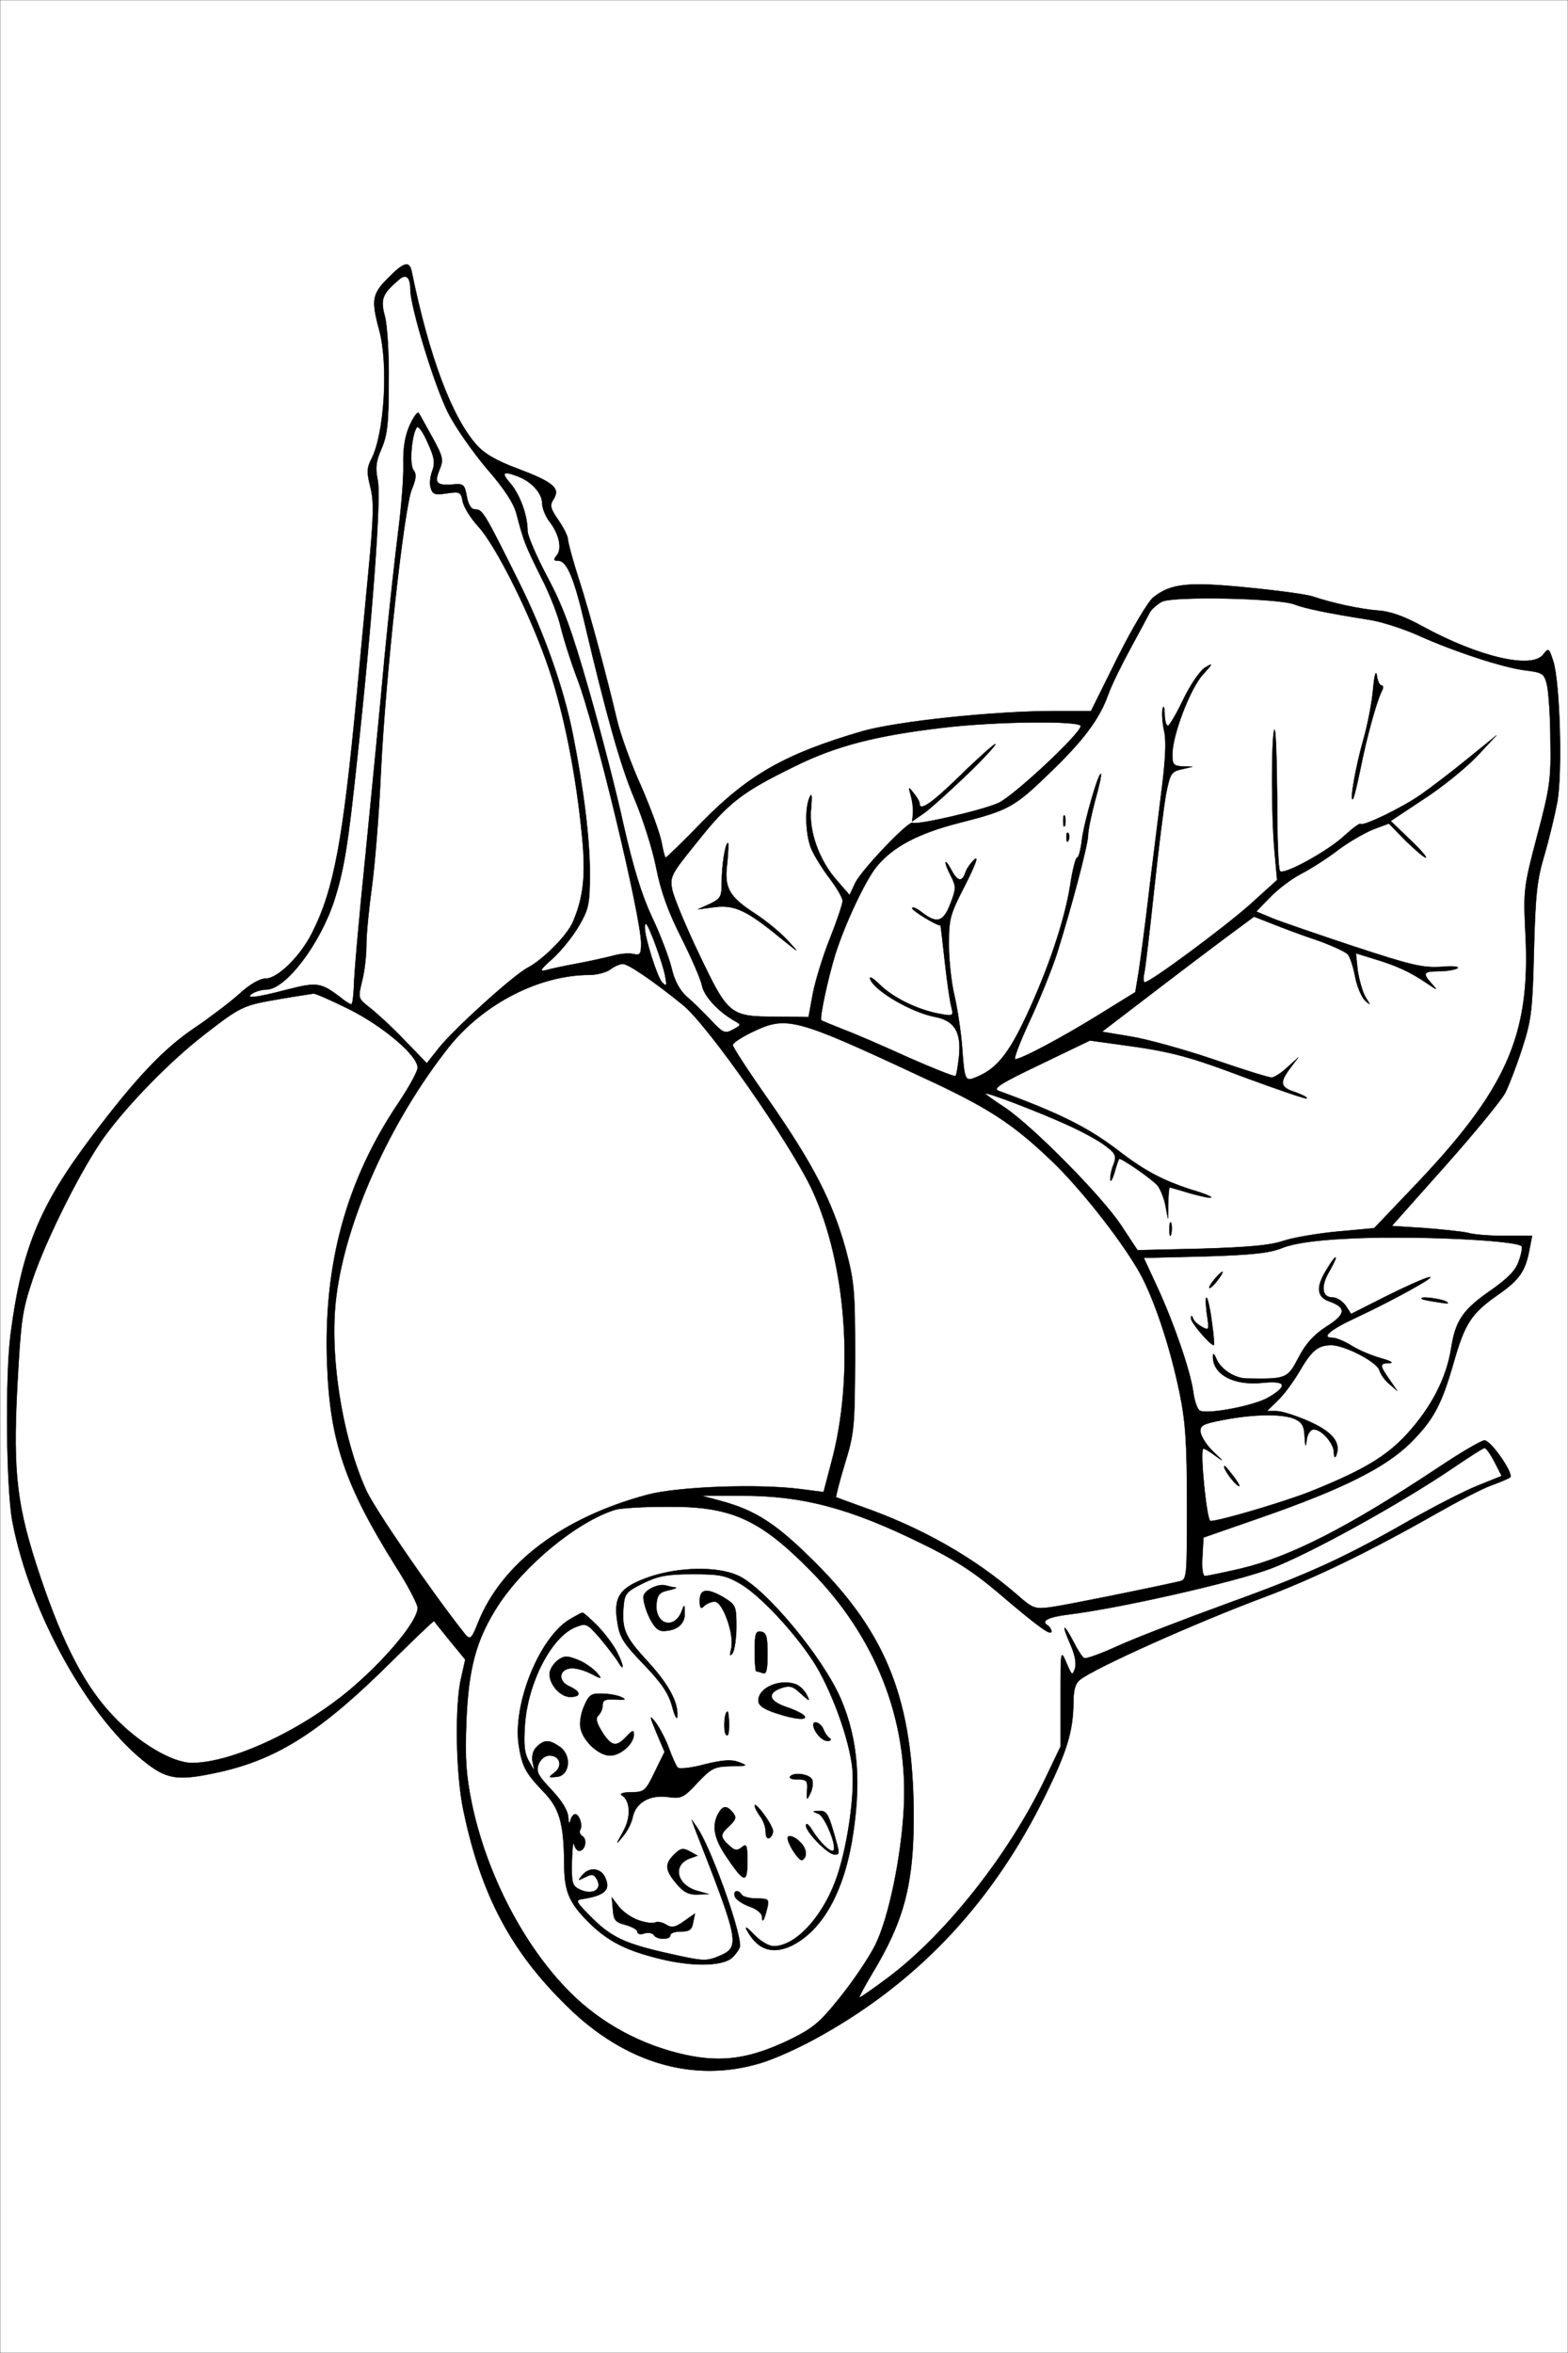
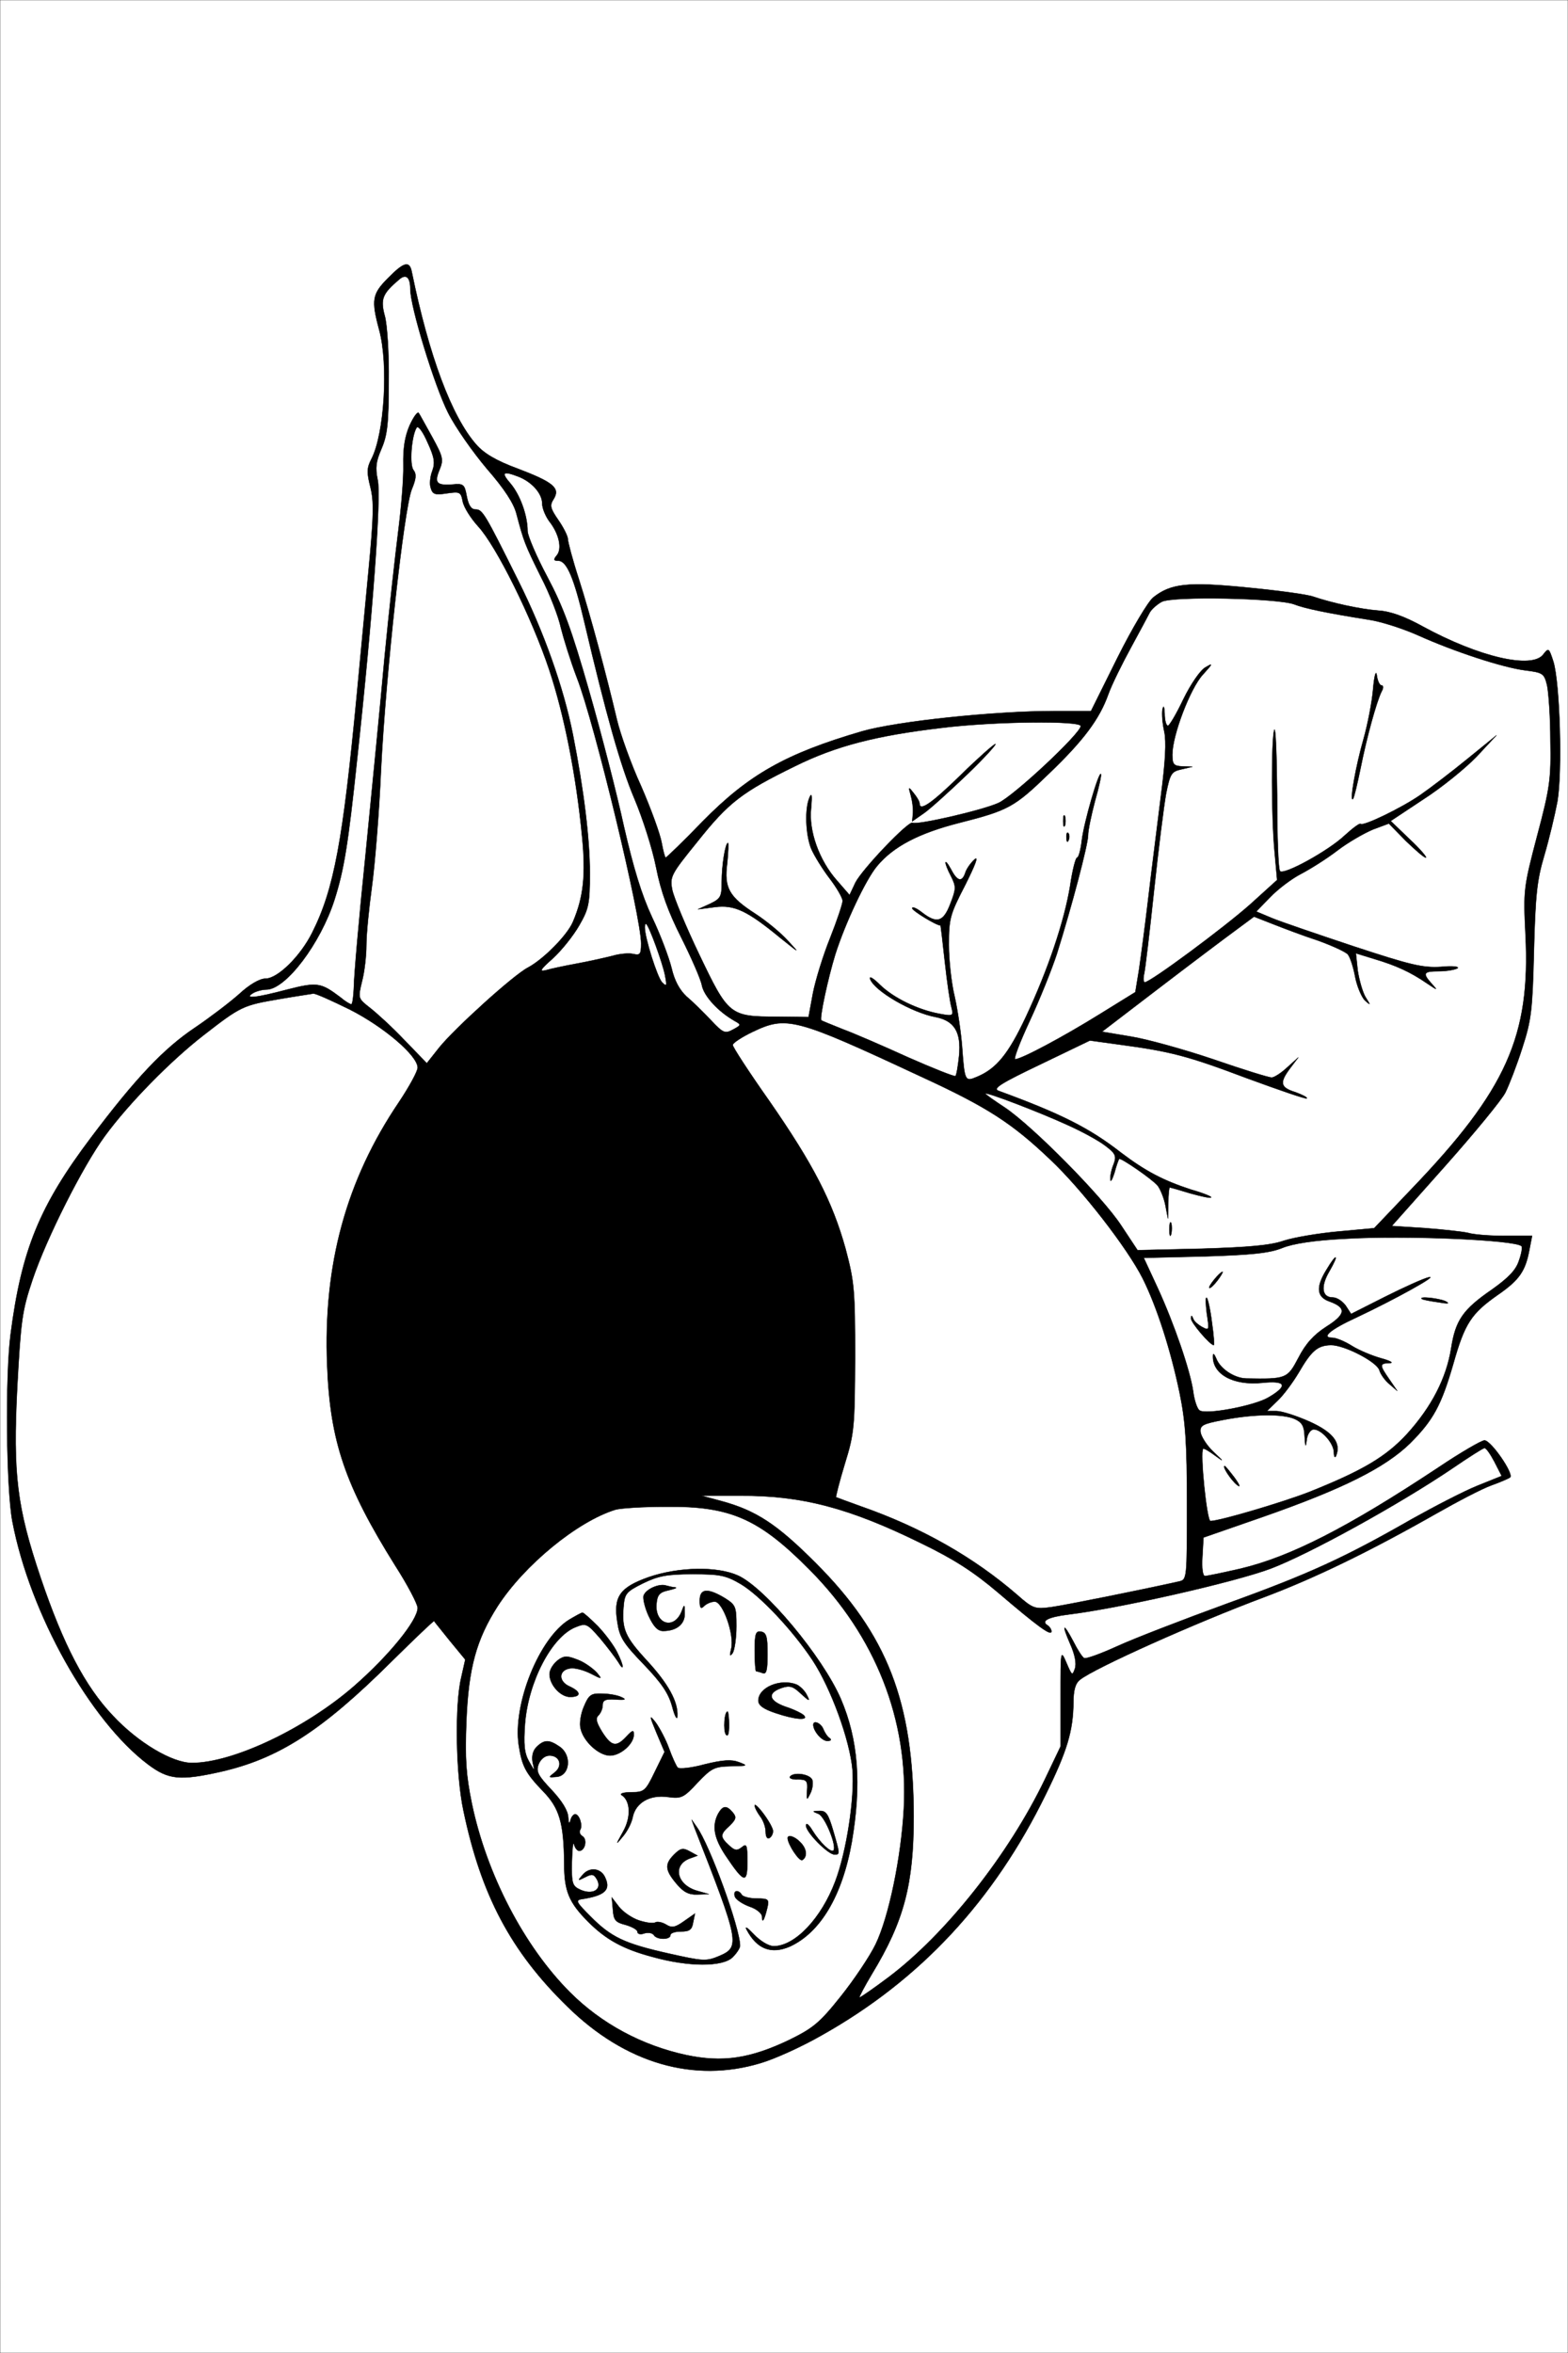
<svg xmlns="http://www.w3.org/2000/svg" version="1.0" width="428pt" height="642pt" viewBox="0 0 428 642" preserveAspectRatio="xMidYMid meet">
  <rect x="0" y="0" width="428" height="642" fill="#808080" stroke="none" />
  <g id="Black">
    <rect stroke="#FFFFFF" stroke-miterlimit="10" width="428pt" height="642pt" />
  </g>
  <g id="Color" transform="translate(0,642) scale(0.1,-0.1)" fill="#FFFFFF" stroke="#000000">
    <path d="M0 3210 l0 -3210 2140 0 2140 0 0 3210 0 3210 -2140 0 -2140 0 0 -3210z m1124 2468 c47 -230 109 -395 176 -471 21 -24 54 -44 114 -66 97 -37 116 -53 97 -83 -11 -17 -9 -25 13 -57 14 -20 26 -44 26 -52 0 -7 13 -57 30 -109 31 -97 75 -261 104 -384 9 -38 38 -120 66 -181 27 -62 52 -131 56 -154 4 -22 9 -41 11 -41 2 0 48 44 101 99 126 128 227 185 436 246 95 27 359 55 524 55 l100 0 72 145 c40 80 84 154 98 165 48 38 94 43 256 27 83 -8 165 -19 181 -25 50 -17 127 -34 178 -38 33 -2 73 -17 120 -43 154 -84 300 -118 330 -76 14 18 15 17 27 -20 18 -58 25 -301 11 -382 -7 -37 -23 -104 -36 -148 -20 -67 -24 -108 -28 -260 -4 -162 -7 -188 -32 -265 -15 -47 -36 -101 -46 -121 -10 -20 -84 -110 -164 -200 l-146 -164 93 -6 c52 -4 104 -10 116 -13 12 -4 56 -8 98 -8 l76 0 -7 -36 c-11 -60 -27 -84 -88 -126 -71 -50 -89 -77 -120 -187 -33 -114 -55 -154 -118 -217 -69 -67 -183 -124 -400 -200 l-164 -57 -3 -53 c-2 -30 1 -52 7 -52 6 0 49 9 97 20 135 32 291 111 540 276 61 41 118 74 126 74 18 0 81 -92 70 -101 -4 -3 -27 -13 -52 -22 -25 -9 -92 -44 -150 -77 -185 -105 -332 -176 -470 -228 -185 -69 -462 -193 -502 -225 -13 -10 -18 -29 -18 -63 -1 -77 -17 -131 -75 -249 -142 -291 -343 -507 -612 -658 -54 -31 -129 -65 -167 -76 -182 -55 -369 -1 -527 154 -155 151 -236 305 -284 535 -21 98 -24 289 -6 363 l11 49 -42 51 c-23 29 -43 53 -43 54 -1 2 -53 -48 -116 -110 -191 -190 -309 -265 -466 -301 -112 -25 -143 -22 -199 20 -158 119 -322 411 -370 662 -17 87 -20 398 -5 512 30 231 79 350 220 537 122 162 198 242 283 299 40 27 94 68 120 91 29 27 57 43 73 43 33 0 95 61 127 125 60 119 84 251 122 650 8 88 23 241 32 339 14 147 15 188 5 227 -10 40 -10 52 3 77 35 68 47 257 21 352 -22 82 -19 98 24 141 44 45 59 48 65 17z" />
    <path d="M1089 5657 c-45 -38 -51 -53 -39 -98 7 -23 12 -105 11 -181 0 -115 -4 -146 -20 -183 -15 -35 -17 -51 -10 -85 10 -45 -14 -373 -56 -760 -25 -237 -36 -303 -62 -385 -38 -119 -133 -245 -186 -245 -12 0 -29 -5 -37 -10 -25 -16 7 -13 94 10 82 21 92 19 145 -21 13 -11 26 -19 30 -19 3 0 6 21 7 48 0 26 14 189 32 362 17 173 41 416 52 540 12 124 29 277 37 340 8 63 15 145 14 181 -1 46 4 78 17 108 11 24 22 39 25 34 3 -4 19 -34 37 -66 29 -53 31 -61 20 -88 -15 -36 -9 -44 34 -41 31 3 34 1 40 -32 5 -25 12 -36 24 -36 19 0 25 -10 117 -195 69 -138 123 -289 149 -420 30 -152 46 -285 46 -377 0 -84 -3 -98 -29 -143 -16 -28 -48 -68 -72 -90 -35 -31 -38 -37 -18 -32 13 4 51 12 84 18 33 6 77 16 97 21 20 6 46 8 57 5 18 -4 21 -1 21 29 0 73 -127 601 -175 724 -18 47 -37 109 -44 137 -6 29 -30 92 -55 140 -44 89 -46 95 -66 170 -7 29 -33 69 -81 124 -38 45 -86 113 -106 153 -37 73 -103 289 -103 337 0 33 -12 43 -31 26z" />
    <path d="M1137 5253 c-14 -23 -20 -103 -8 -116 8 -11 7 -23 -5 -52 -21 -51 -71 -502 -84 -765 -5 -118 -17 -262 -25 -320 -8 -58 -15 -129 -15 -158 0 -29 -5 -74 -12 -100 -11 -46 -11 -46 22 -72 18 -14 61 -53 94 -88 l61 -63 34 43 c43 53 203 198 242 218 43 23 108 89 123 125 29 68 35 129 25 231 -16 168 -49 334 -90 457 -47 141 -144 337 -194 391 -20 22 -39 52 -42 68 -5 26 -8 27 -43 22 -32 -5 -39 -3 -44 14 -4 10 -2 32 4 47 8 22 6 37 -13 78 -13 30 -26 47 -30 40z" />
    <path d="M1394 5100 c26 -31 46 -87 46 -129 0 -12 24 -69 54 -125 43 -81 66 -143 114 -311 33 -115 76 -282 95 -370 26 -113 48 -186 77 -248 23 -48 46 -110 53 -138 8 -35 22 -60 41 -78 17 -14 46 -43 67 -65 33 -35 38 -37 60 -25 22 12 23 13 5 23 -46 26 -84 68 -90 97 -3 17 -29 76 -56 130 -36 71 -56 126 -69 192 -10 51 -37 135 -59 187 -38 89 -78 232 -137 483 -28 120 -48 167 -71 167 -13 0 -14 3 -4 15 15 18 6 59 -21 93 -10 14 -19 35 -19 48 0 28 -29 60 -66 74 -42 16 -47 11 -20 -20z" />
    <path d="M3171 4778 c-13 -7 -27 -20 -32 -28 -4 -8 -27 -51 -51 -95 -24 -44 -53 -102 -63 -130 -24 -67 -67 -125 -162 -216 -94 -91 -110 -100 -244 -134 -110 -28 -180 -64 -225 -118 -31 -37 -87 -156 -114 -241 -20 -65 -44 -176 -38 -180 1 -1 28 -12 58 -24 30 -11 111 -46 179 -77 68 -30 126 -53 129 -51 3 3 7 28 10 56 6 64 -13 95 -64 105 -65 12 -167 71 -179 104 -3 9 9 2 27 -16 37 -36 103 -68 162 -79 38 -7 39 -6 33 18 -4 14 -12 69 -18 124 -6 54 -11 99 -12 99 -11 0 -77 40 -77 47 0 5 12 0 26 -11 41 -32 59 -27 78 23 16 41 16 47 2 75 -20 38 -20 55 0 19 17 -33 30 -36 39 -9 3 10 14 26 25 36 12 11 2 -15 -25 -69 -42 -81 -45 -92 -45 -164 0 -42 7 -106 16 -142 8 -36 17 -96 20 -135 7 -96 8 -97 41 -83 53 22 86 63 133 163 61 130 105 261 121 358 6 42 15 77 19 77 4 0 10 21 13 48 6 49 46 187 52 180 2 -2 -5 -35 -16 -73 -10 -38 -19 -80 -19 -94 0 -25 -44 -192 -85 -323 -14 -43 -47 -125 -74 -183 -27 -58 -45 -105 -40 -105 17 0 131 61 231 123 l97 60 10 61 c5 34 17 124 26 201 9 77 25 201 34 275 12 93 15 146 9 174 -5 22 -7 49 -5 60 3 13 5 9 6 -11 0 -18 4 -33 9 -33 4 0 23 32 42 72 20 41 46 79 60 87 22 13 21 11 -7 -20 -34 -37 -83 -165 -83 -218 0 -27 4 -31 28 -32 l27 -1 -30 -7 c-27 -6 -31 -11 -42 -66 -6 -33 -21 -152 -33 -265 -12 -113 -24 -215 -27 -227 -3 -13 -2 -23 2 -23 15 0 216 149 287 212 l74 67 -7 78 c-9 97 -9 300 -1 331 4 12 7 -67 8 -177 0 -110 3 -204 8 -208 11 -11 133 56 177 98 22 20 41 34 43 31 7 -7 111 43 163 79 26 18 84 62 128 98 l80 65 -55 -59 c-30 -31 -95 -84 -145 -116 l-89 -59 52 -50 c29 -27 48 -50 44 -50 -5 0 -29 21 -55 46 l-46 47 -43 -16 c-24 -10 -68 -35 -98 -58 -30 -23 -75 -51 -100 -64 -25 -13 -62 -41 -83 -63 l-38 -39 43 -18 c24 -10 124 -44 223 -77 155 -51 188 -59 238 -56 31 3 52 1 45 -4 -7 -4 -30 -8 -50 -8 -43 0 -46 -5 -20 -34 17 -19 17 -19 -13 1 -45 31 -85 49 -142 66 l-52 16 5 -47 c4 -26 13 -58 21 -72 15 -24 15 -24 -2 -9 -9 10 -21 38 -26 64 -5 27 -14 54 -20 61 -6 7 -43 24 -82 38 -40 13 -95 34 -123 45 l-51 20 -54 -40 c-30 -22 -123 -92 -208 -157 l-153 -117 78 -13 c44 -7 145 -35 225 -62 81 -28 152 -50 160 -50 7 0 26 12 43 28 l30 27 -22 -29 c-30 -40 -28 -53 14 -66 19 -7 33 -14 31 -17 -3 -2 -76 23 -163 55 -162 61 -207 73 -349 92 l-80 11 -135 -65 c-107 -51 -131 -66 -115 -72 172 -63 249 -102 335 -169 66 -50 115 -76 192 -101 32 -9 56 -19 54 -21 -2 -3 -28 3 -57 11 -29 9 -54 16 -56 16 -2 0 -4 -19 -4 -42 l-1 -43 -7 37 c-4 20 -14 44 -21 53 -15 18 -101 77 -105 73 -2 -2 -8 -19 -13 -38 -6 -19 -11 -27 -11 -18 -1 9 3 28 9 42 8 22 5 29 -23 50 -18 14 -64 39 -102 56 -76 35 -225 92 -225 86 0 -2 24 -19 53 -38 76 -51 265 -242 317 -321 l45 -68 175 4 c128 4 188 9 225 22 28 9 94 20 148 25 l98 9 102 107 c259 270 325 417 311 694 -6 122 -5 129 32 270 35 131 38 156 36 260 0 63 -5 131 -9 150 -8 33 -12 35 -60 41 -62 8 -193 51 -291 95 -40 18 -101 38 -135 43 -114 18 -176 31 -204 42 -44 17 -333 23 -362 7z m600 -228 c5 0 6 -7 0 -17 -14 -29 -40 -123 -57 -208 -9 -44 -18 -82 -21 -85 -10 -9 8 91 29 164 11 39 23 100 26 136 3 36 8 53 10 38 2 -16 8 -28 13 -28z m-864 -382 c-3 -7 -5 -2 -5 12 0 14 2 19 5 13 2 -7 2 -19 0 -25z m10 -40 c-3 -8 -6 -5 -6 6 -1 11 2 17 5 13 3 -3 4 -12 1 -19z m280 -1075 c-3 -10 -5 -4 -5 12 0 17 2 24 5 18 2 -7 2 -21 0 -30z" />
    <path d="M2570 4434 c-178 -21 -288 -49 -401 -105 -143 -70 -180 -98 -265 -205 -73 -90 -76 -96 -69 -132 4 -20 37 -100 74 -177 79 -165 83 -169 212 -169 l86 -1 12 65 c7 36 28 104 47 151 19 48 34 93 34 101 0 8 -16 36 -36 62 -19 25 -42 62 -50 81 -15 38 -18 109 -4 140 6 13 7 4 4 -30 -7 -62 22 -143 71 -198 l34 -39 16 34 c19 37 145 169 156 163 11 -7 190 34 234 54 41 18 225 190 225 210 0 15 -234 13 -380 -5z m70 -127 c-47 -45 -100 -93 -117 -105 l-33 -23 2 23 c1 13 -2 34 -6 48 -7 24 -6 24 8 6 9 -11 16 -23 16 -28 0 -23 33 0 112 77 48 47 91 85 95 85 4 0 -30 -38 -77 -83z m-655 -242 c-9 -68 5 -92 78 -139 29 -19 68 -51 87 -72 34 -37 34 -36 -20 7 -90 74 -125 91 -179 84 l-46 -6 33 15 c29 14 32 19 32 59 0 47 10 107 17 107 2 0 1 -25 -2 -55z" />
    <path d="M1760 3890 c0 -29 34 -136 47 -150 13 -13 14 -11 8 20 -7 34 -42 131 -51 139 -2 2 -4 -2 -4 -9z" />
-     <path d="M1666 3775 c-11 -8 -37 -15 -57 -15 -137 0 -290 -79 -384 -197 -159 -201 -281 -471 -307 -680 -20 -155 15 -383 82 -530 23 -50 170 -265 264 -385 19 -25 22 -23 41 25 65 162 231 287 463 349 84 22 303 30 418 15 l62 -8 21 80 c64 236 42 542 -53 746 -61 129 -283 447 -352 503 -80 65 -149 112 -164 112 -8 0 -24 -7 -34 -15z" />
    <path d="M762 3694 c-99 -17 -104 -19 -207 -99 -90 -70 -204 -186 -269 -275 -60 -82 -159 -278 -197 -391 -29 -86 -32 -111 -42 -294 -12 -238 -1 -327 64 -520 62 -183 121 -296 197 -376 69 -74 162 -129 216 -129 112 0 310 94 443 210 95 83 173 179 173 213 0 10 -27 62 -61 115 -137 219 -178 339 -186 547 -11 275 52 505 196 718 28 42 51 84 51 94 0 33 -93 112 -186 159 -49 24 -93 44 -99 43 -5 -1 -47 -7 -93 -15z" />
    <path d="M2053 3604 c-29 -14 -53 -30 -53 -35 0 -6 45 -75 100 -153 120 -173 172 -274 208 -403 24 -91 26 -112 26 -298 -1 -188 -2 -205 -28 -289 -15 -49 -25 -90 -24 -91 2 -1 32 -12 68 -25 166 -58 308 -139 426 -241 43 -38 49 -40 93 -34 37 5 246 47 349 70 22 5 22 6 22 211 0 166 -4 225 -20 303 -24 116 -62 235 -101 313 -42 83 -166 243 -252 324 -104 99 -171 143 -354 227 -345 161 -366 166 -460 121z" />
    <path d="M3670 3040 c-81 -4 -141 -13 -170 -25 -35 -14 -83 -19 -211 -23 l-167 -4 38 -82 c45 -98 89 -226 97 -283 3 -24 11 -47 17 -51 16 -13 149 12 188 35 55 32 49 47 -17 40 -79 -8 -137 24 -134 75 0 7 4 3 9 -9 11 -28 49 -53 81 -54 110 -2 113 -1 143 56 20 39 42 63 76 85 54 34 56 52 9 69 -35 12 -38 39 -8 87 28 47 35 43 8 -4 -25 -42 -21 -72 9 -72 11 0 26 -10 35 -22 l15 -23 93 47 c52 26 105 50 119 53 29 7 -94 -61 -196 -109 -74 -34 -99 -56 -67 -56 10 0 34 -10 53 -22 19 -12 55 -27 80 -34 26 -7 35 -13 23 -13 -28 -1 -28 -5 -1 -44 l22 -32 -22 19 c-12 10 -24 27 -27 38 -8 23 -95 68 -132 68 -37 -1 -53 -15 -88 -75 -16 -27 -42 -62 -58 -77 l-29 -28 26 0 c15 0 55 -13 91 -29 64 -29 86 -58 72 -93 -3 -7 -6 -3 -6 10 -1 25 -34 62 -55 62 -8 0 -17 -12 -19 -27 -3 -24 -4 -22 -6 8 -1 28 -7 38 -26 47 -33 15 -112 14 -195 -2 -58 -11 -65 -15 -63 -34 2 -12 17 -36 35 -53 30 -28 30 -29 4 -10 -16 12 -30 20 -32 18 -9 -8 10 -197 20 -197 25 0 197 51 269 79 148 59 211 97 268 159 67 74 107 152 120 233 12 77 32 106 112 161 45 32 65 53 73 78 7 19 10 37 7 40 -17 17 -318 30 -483 20z m-347 -114 c-10 -13 -20 -22 -22 -20 -4 4 29 44 36 44 2 0 -4 -11 -14 -24z m-15 -114 c5 -34 7 -62 5 -62 -10 0 -63 62 -62 73 0 9 2 9 6 -1 2 -7 14 -17 25 -23 19 -10 19 -8 12 38 -3 26 -4 45 0 42 3 -3 10 -33 14 -67z m637 58 c14 -7 8 -8 -20 -3 -22 3 -42 7 -44 9 -9 8 45 2 64 -6z m-575 -482 c15 -21 17 -28 6 -19 -16 13 -41 51 -33 51 2 0 14 -15 27 -32z" />
    <path d="M3965 2414 c-143 -97 -391 -234 -497 -274 -99 -37 -412 -108 -551 -125 -57 -7 -77 -18 -57 -30 5 -3 10 -11 10 -16 0 -14 -37 13 -146 106 -66 56 -120 91 -209 134 -197 97 -327 131 -495 130 l-105 0 52 -14 c97 -26 154 -64 259 -169 196 -196 267 -379 268 -691 0 -186 -26 -286 -114 -431 -21 -35 -36 -64 -34 -64 3 0 39 25 79 55 157 118 329 336 427 540 l43 90 0 133 c0 131 0 132 16 95 15 -35 16 -36 23 -16 5 14 0 39 -13 68 -24 55 -19 59 9 6 11 -22 24 -42 29 -45 5 -3 46 12 92 33 46 21 181 73 299 116 224 81 320 125 505 231 61 34 140 75 177 90 l67 27 -20 39 c-11 21 -23 38 -27 37 -4 0 -43 -25 -87 -55z" />
    <path d="M1680 2301 c-104 -32 -249 -151 -322 -264 -58 -91 -79 -168 -85 -312 -4 -105 -1 -148 15 -226 40 -192 142 -389 268 -515 85 -85 196 -145 317 -171 99 -21 174 -10 281 41 65 32 83 46 141 119 36 45 79 109 95 142 36 74 70 238 77 370 13 242 -77 471 -257 652 -139 140 -216 174 -394 172 -61 0 -122 -4 -136 -8z m335 -180 c74 -34 230 -221 280 -336 48 -112 57 -233 30 -391 -26 -147 -86 -247 -169 -285 -51 -22 -90 -7 -118 46 -6 11 3 5 19 -12 18 -19 41 -33 55 -33 58 0 130 76 168 177 31 82 53 228 47 304 -7 81 -59 223 -109 299 -55 83 -144 177 -196 208 -41 24 -57 27 -132 27 -70 0 -94 -5 -135 -25 -46 -23 -50 -28 -53 -64 -5 -61 4 -82 64 -147 58 -63 85 -112 83 -151 0 -13 -7 -2 -14 25 -10 37 -29 65 -78 116 -56 58 -66 74 -72 116 -11 69 7 94 86 122 82 28 187 30 244 4z m-172 -32 c7 -1 -1 -4 -18 -8 -24 -5 -31 -12 -33 -37 -5 -55 47 -72 68 -22 8 22 9 22 9 -4 1 -29 -22 -48 -59 -48 -15 0 -26 12 -40 42 -10 22 -16 48 -13 55 7 18 43 33 61 27 8 -2 19 -5 25 -5z m135 -29 c30 -19 32 -23 32 -77 0 -32 -5 -65 -10 -73 -8 -11 -9 -8 -4 12 9 38 -23 128 -45 128 -9 0 -22 -5 -29 -12 -9 -9 -12 -6 -12 15 0 33 21 35 68 7z m-346 -77 c20 -21 43 -52 52 -70 19 -37 21 -58 3 -27 -7 11 -29 40 -49 64 -36 41 -38 42 -68 30 -65 -27 -128 -149 -137 -263 -4 -57 -2 -80 11 -103 16 -28 16 -28 10 -3 -3 17 0 32 11 43 21 20 34 20 63 0 33 -23 28 -78 -8 -82 -24 -2 -24 -2 -6 12 23 18 14 46 -14 46 -12 0 -24 -9 -30 -24 -7 -20 -2 -30 36 -70 28 -30 44 -56 45 -74 1 -17 3 -20 6 -9 2 9 8 17 13 17 11 0 21 -30 14 -42 -4 -6 -1 -14 6 -18 14 -9 7 -40 -9 -40 -5 0 -12 8 -14 18 -3 9 -5 -12 -6 -48 -1 -59 1 -66 23 -76 33 -15 60 0 46 27 -9 16 -14 17 -33 7 -20 -10 -21 -10 -8 5 18 23 48 21 61 -2 19 -37 3 -53 -64 -63 -16 -3 -11 -10 25 -46 57 -58 94 -75 214 -102 94 -21 102 -22 138 -7 58 25 56 36 -68 352 l-7 20 14 -20 c35 -48 118 -276 118 -324 0 -6 -9 -20 -20 -31 -27 -27 -121 -27 -220 1 -79 21 -126 47 -174 95 -53 53 -66 84 -66 159 -1 112 -13 152 -58 198 -48 50 -57 68 -66 125 -17 112 56 293 138 343 17 10 33 19 36 19 3 0 22 -17 42 -37z m463 -76 c0 -43 -3 -56 -13 -52 -8 3 -16 5 -18 5 -2 0 -4 25 -4 56 0 47 3 55 18 52 14 -3 17 -14 17 -61z m-506 -21 c15 -8 34 -22 42 -32 13 -16 12 -16 -19 0 -18 9 -43 16 -55 14 -32 -4 -34 -35 -3 -49 33 -15 33 -29 2 -29 -26 0 -56 33 -56 62 0 20 26 48 46 48 8 0 27 -6 43 -14z m585 -62 c9 -4 22 -16 28 -28 10 -19 8 -19 -16 3 -22 21 -31 23 -54 15 -39 -14 -33 -35 13 -51 22 -7 44 -18 49 -23 15 -15 -24 -12 -77 6 -33 11 -47 21 -47 34 0 36 60 61 104 44z m-479 -34 c16 -7 13 -9 -15 -7 -27 2 -35 -2 -35 -15 0 -10 -5 -22 -12 -29 -8 -8 -5 -19 11 -45 25 -39 38 -42 66 -12 17 18 20 19 20 5 0 -25 -36 -57 -65 -57 -30 0 -72 38 -80 73 -4 13 0 41 9 61 13 31 19 36 48 35 18 0 42 -4 53 -9z m295 -77 c0 -24 -3 -33 -9 -25 -7 12 -4 62 5 62 2 0 4 -17 4 -37z m-164 -63 c9 -25 20 -49 24 -53 4 -4 37 -1 73 9 49 12 73 14 94 6 26 -10 24 -10 -22 -11 -45 -1 -53 -5 -91 -45 -38 -41 -44 -44 -81 -39 -50 7 -88 -16 -96 -55 -3 -16 -15 -39 -27 -53 -20 -24 -20 -24 1 14 22 39 20 84 -4 99 -7 4 5 8 26 8 35 0 39 3 64 55 l27 55 -22 52 c-20 48 -20 51 -2 28 10 -14 27 -45 36 -70z m421 53 c4 -10 11 -21 17 -25 7 -5 4 -8 -6 -8 -15 0 -38 27 -38 44 0 14 21 4 27 -11z m-30 -139 c3 -8 1 -25 -5 -37 -10 -20 -10 -20 -9 8 2 26 -1 30 -25 30 -14 -1 -24 3 -22 7 9 14 54 8 61 -8z m-107 -140 c0 -7 -4 -16 -10 -19 -6 -3 -10 4 -10 17 0 13 -7 32 -15 42 -8 11 -15 24 -15 30 0 5 11 -5 25 -24 14 -19 25 -39 25 -46z m-110 51 c11 -13 9 -19 -8 -36 -27 -24 -27 -31 -2 -54 16 -15 22 -15 35 -5 13 11 15 6 15 -40 0 -61 -9 -58 -60 18 -31 47 -37 80 -20 113 13 23 23 24 40 4z m274 -49 c19 -65 19 -66 4 -66 -18 0 -78 61 -78 79 0 9 8 3 18 -14 20 -32 50 -61 57 -54 10 11 -23 93 -41 100 -18 7 -17 8 3 8 18 1 24 -9 37 -53z m-90 -32 c18 -17 21 -40 6 -49 -8 -5 -40 43 -40 60 0 10 19 5 34 -11z m-302 -45 c-47 -18 -35 -72 21 -88 l32 -9 -32 -1 c-23 -1 -38 7 -57 30 -31 37 -32 53 -6 79 17 17 24 19 42 9 l22 -12 -22 -8z m143 -99 c3 -5 22 -10 41 -10 32 0 34 -2 28 -27 -8 -33 -14 -42 -14 -22 0 8 -15 21 -34 27 -19 7 -37 19 -40 27 -6 17 9 21 19 5z m-280 -70 c19 -6 39 -9 44 -5 6 3 19 0 29 -6 16 -10 25 -8 49 9 l30 21 -5 -24 c-3 -20 -10 -25 -33 -25 -16 0 -29 -4 -29 -10 0 -13 -37 -13 -45 0 -4 6 -15 8 -26 5 -10 -4 -19 -2 -19 4 0 6 -15 14 -32 19 -28 7 -33 13 -35 41 l-3 34 20 -26 c11 -14 36 -31 55 -37z" />
  </g>
</svg>